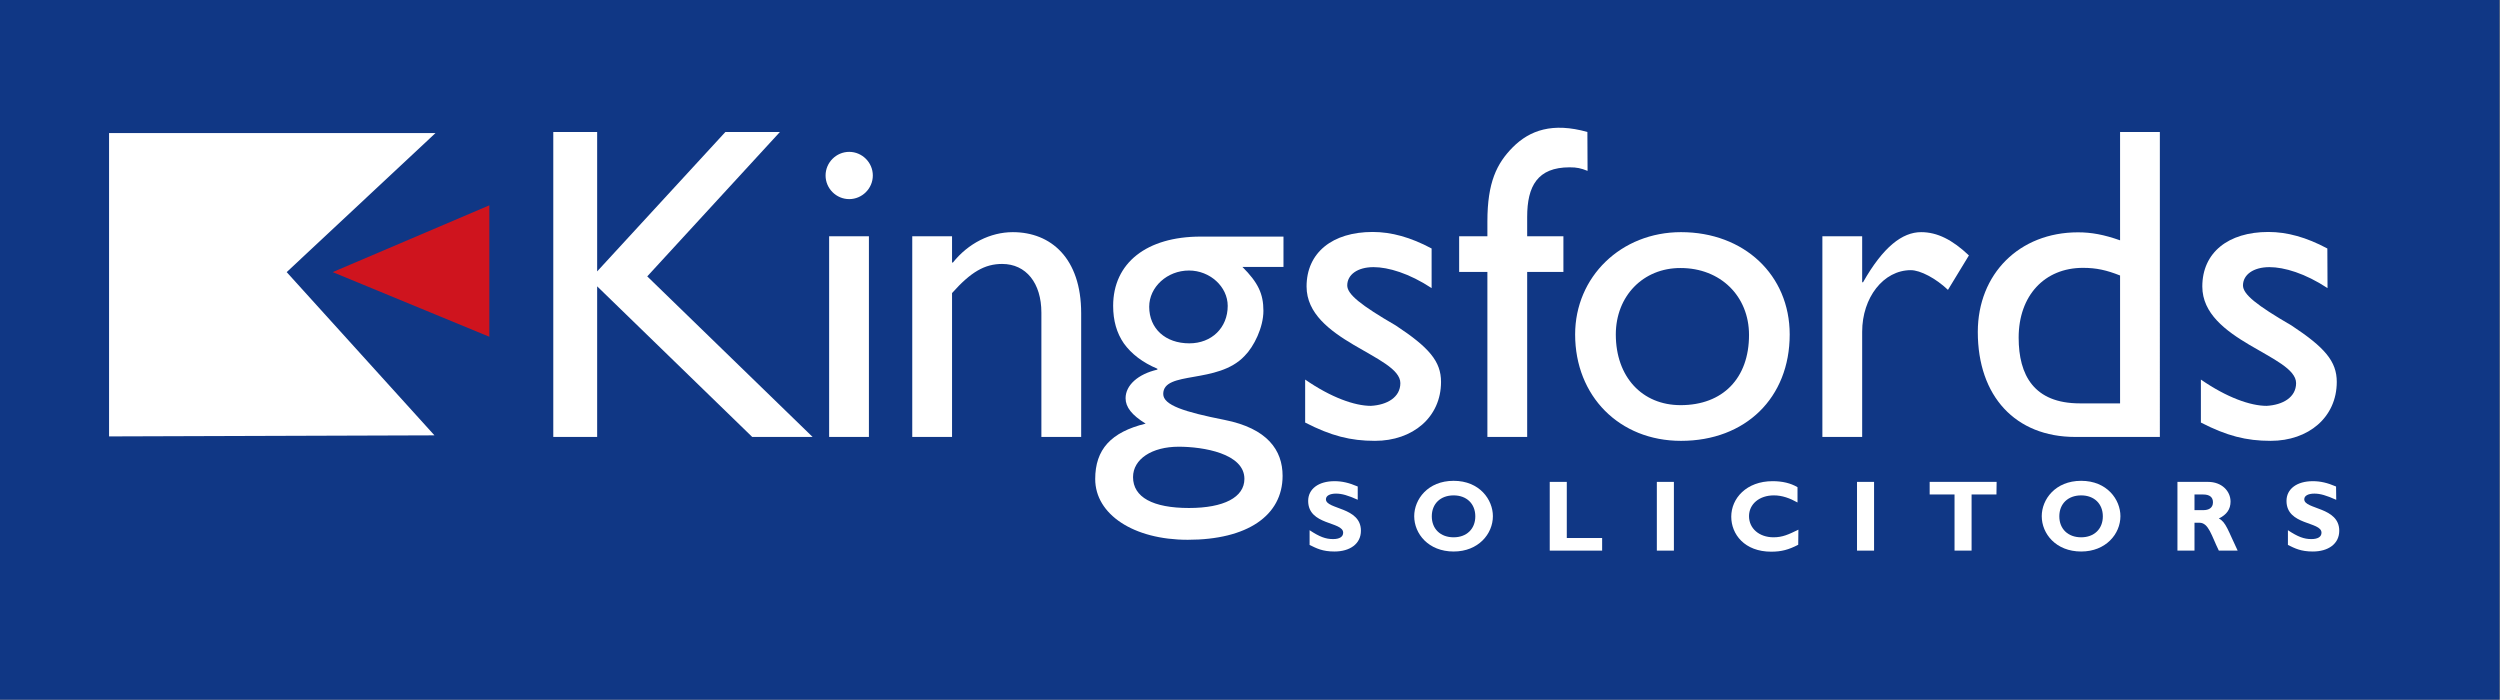
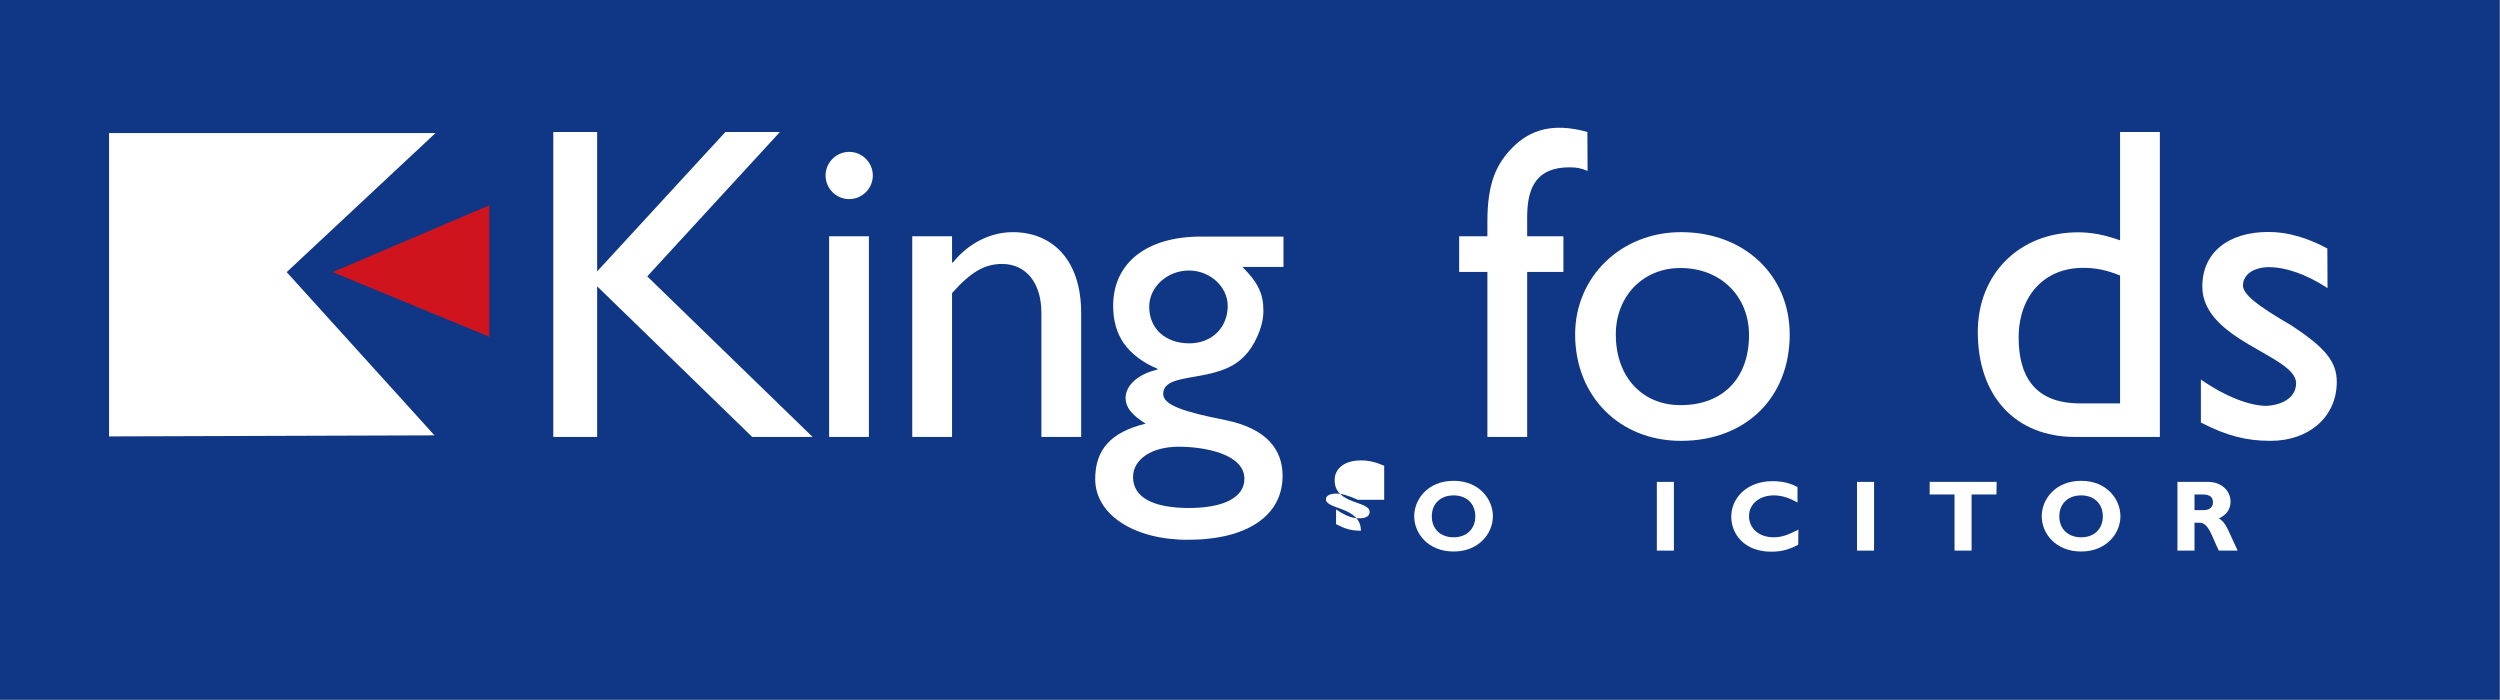
<svg xmlns="http://www.w3.org/2000/svg" version="1.1" id="Layer_1" x="0px" y="0px" viewBox="0 0 1407.5 394" style="enable-background:new 0 0 1407.5 394;" xml:space="preserve">
  <rect x="0" y="0" width="1407.5" height="394" fill="#808080" stroke="none" />
  <style type="text/css">
	.st0{fill:#103785;}
	.st1{fill:#FFFFFF;}
	.st2{fill:#CF141E;}
</style>
  <rect x="-6.7" y="-4.4" class="st0" width="1413.9" height="398.3" />
  <g>
    <path class="st1" d="M457.5,246h-34l-87.3-84.8V246h-24.7V74.3h24.7v78.5l72.2-78.5h30.7l-74.7,81.3L457.5,246z" />
    <path class="st1" d="M478.1,112.1c-7.3,0-13.3-6-13.3-13.3s6-13.3,13.3-13.3c7.3,0,13.3,6,13.3,13.3S485.4,112.1,478.1,112.1z    M489.2,246h-22.4V133h22.4V246z" />
    <path class="st1" d="M536,147.8h0.5c8.6-10.8,21.1-17.1,33.7-17.1c21.4,0,38.5,14.6,38.5,45.6V246h-22.4v-70   c0-16.6-8.6-27.4-22.1-27.4c-9.8,0-17.6,4.5-28.2,16.4v81h-22.4V133H536L536,147.8L536,147.8z" />
    <path class="st1" d="M722.7,150.3h-23.2c8.8,8.8,11.8,15.1,11.8,24.7c0,9.3-5.3,20.1-10.6,25.4c-15.1,16.1-45.8,8.1-45.8,21.4   c0,6.3,11.8,10.1,34.5,14.6c24.2,4.8,32.7,17.1,32.7,31.5c0,22.4-19.9,36-53.4,36c-30.5,0-52.1-14.3-52.1-34.2   c0-16.6,8.8-26.4,28.4-31.2c-7.8-4.8-11.3-9.3-11.3-14.3c0-7.3,7-13.6,17.9-16.1v-0.5c-8.3-3.5-14.6-8.3-18.9-14.3   c-4-5.8-6-12.8-6-21.1c0-24.2,18.9-39,49.3-39h46.6V150.3z M663.6,251.5c-15.1,0-25.7,7-25.7,17.1c0,11.3,11.1,17.4,31.5,17.4   c19.6,0,31.2-6,31.2-16.4C700.6,255.3,677.4,251.5,663.6,251.5z M669.4,152.3c-12.3,0-22.4,9.3-22.4,20.4   c0,12.3,9.1,20.6,22.6,20.6c12.6,0,21.6-8.8,21.6-21.1C691.2,161.4,681.2,152.3,669.4,152.3z" />
-     <path class="st1" d="M806,162.2c-12.6-8.3-24.4-11.8-32.7-11.8c-9.1,0-14.8,4.3-14.8,10.3c0,5,7.6,11.1,27.4,22.6   c18.6,12.3,25.4,20.1,25.4,31.7c0,19.9-15.9,33.2-37.2,33.2c-13.8,0-24.7-2.8-39.3-10.3v-24.2c14.6,10.1,27.9,14.8,37,14.8   c9.1-0.5,16.6-4.8,16.6-12.8c0-15.6-52.8-23.9-52.8-54.4c0-19.1,14.6-30.7,37.2-30.7c10.6,0,21.4,3,33.2,9.3V162.2z" />
    <path class="st1" d="M893.8,96.2c-3.8-1.5-6-2-10.1-2c-18.1,0-23.9,10.6-23.9,27.9V133h20.4v20.1h-20.4V246h-22.4v-92.9h-15.9V133   h15.9v-8.3c0-22.1,5.3-32.7,14.3-41.8c9.6-9.6,22.4-14.1,42-8.6L893.8,96.2L893.8,96.2z" />
    <path class="st1" d="M1007.6,188.3c0,35.7-24.9,59.9-61.2,59.9c-34.7,0-59.6-25.2-59.6-59.9c0-32.5,25.9-57.6,59.6-57.6   C982,130.7,1007.6,154.9,1007.6,188.3z M909.7,188.3c0,23.9,14.8,39.8,36.5,39.8c23.7,0,38.5-15.1,38.5-39.5   c0-21.9-16.1-37.7-38.5-37.7C925.1,150.8,909.7,166.7,909.7,188.3z" />
-     <path class="st1" d="M1048.4,133v25.9h0.5c11.3-19.9,22.1-28.2,32.7-28.2c9.1,0,17.6,4.3,26.9,13.1l-11.8,19.4   c-6.8-6.5-15.6-11.1-20.9-11.1c-15.4,0-27.4,15.4-27.4,34.7V246H1026V133C1026,133,1048.4,133,1048.4,133z" />
    <path class="st1" d="M1216,246h-47.6c-33.7,0-54.9-22.9-54.9-59.1c0-32.7,23.4-56.1,56.4-56.1c7.6,0,14.6,1.3,23.7,4.5V74.3h22.4   L1216,246L1216,246z M1193.6,155.1c-7.6-3-13.3-4.3-20.9-4.3c-21.6,0-36.2,15.6-36.2,39.3c0,21.1,8.6,37,34.5,37h22.6V155.1z" />
    <path class="st1" d="M1310.4,162.2c-12.6-8.3-24.4-11.8-32.7-11.8c-9.1,0-14.9,4.3-14.9,10.3c0,5,7.6,11.1,27.4,22.6   c18.6,12.3,25.4,20.1,25.4,31.7c0,19.9-15.9,33.2-37.2,33.2c-13.8,0-24.7-2.8-39.3-10.3v-24.2c14.6,10.1,27.9,14.8,37,14.8   c9.1-0.5,16.6-4.8,16.6-12.8c0-15.6-52.8-23.9-52.8-54.4c0-19.1,14.6-30.7,37.2-30.7c10.6,0,21.4,3,33.2,9.3L1310.4,162.2   L1310.4,162.2z" />
  </g>
  <g>
-     <path class="st1" d="M764.5,281.4c-5.6-2.5-9-3.5-12.3-3.5c-3.5,0-5.7,1.2-5.7,3.2c0,5.8,19.7,4.2,19.7,17.7   c0,7.4-6.2,11.7-14.9,11.7c-6.8,0-10.1-1.8-14-3.7v-8.3c5.6,3.7,9,5,13.2,5c3.7,0,5.7-1.3,5.7-3.6c0-6.4-19.7-4-19.7-17.9   c0-6.7,5.8-11.1,14.8-11.1c4.3,0,8.2,0.9,13.1,3V281.4z" />
+     <path class="st1" d="M764.5,281.4c-5.6-2.5-9-3.5-12.3-3.5c-3.5,0-5.7,1.2-5.7,3.2c0,5.8,19.7,4.2,19.7,17.7   c-6.8,0-10.1-1.8-14-3.7v-8.3c5.6,3.7,9,5,13.2,5c3.7,0,5.7-1.3,5.7-3.6c0-6.4-19.7-4-19.7-17.9   c0-6.7,5.8-11.1,14.8-11.1c4.3,0,8.2,0.9,13.1,3V281.4z" />
    <path class="st1" d="M818.4,310.5c-14.2,0-22.2-10-22.2-19.9c0-9.4,7.6-19.9,22.2-19.9s22.1,10.6,22.1,19.9   C840.5,300.6,832.3,310.5,818.4,310.5z M818.4,278.9c-7.4,0-12.3,4.7-12.3,11.8s4.9,11.8,12.3,11.8c7.3,0,12.2-4.7,12.2-11.8   S825.7,278.9,818.4,278.9z" />
-     <path class="st1" d="M902,310h-29.5v-38.7h9.6v31.6H902V310z" />
    <path class="st1" d="M942.4,310h-9.6v-38.7h9.6V310z" />
    <path class="st1" d="M1012.4,306.7c-5.4,2.8-9.5,3.9-15.2,3.9c-15,0-22.5-9.8-22.5-19.7c0-10.3,8.5-20,23.3-20   c5.4,0,10.2,1.1,14,3.4v8.6c-4.3-2.4-8.6-4-13.3-4c-8.2,0-14,4.9-14,11.7c0,6.9,5.7,11.9,13.8,11.9c5.1,0,8.5-1.6,14-4.3   L1012.4,306.7L1012.4,306.7z" />
    <path class="st1" d="M1055.1,310h-9.6v-38.7h9.6V310z" />
    <path class="st1" d="M1124,278.4h-14V310h-9.6v-31.6h-14v-7.1h37.7L1124,278.4L1124,278.4z" />
    <path class="st1" d="M1171.7,310.5c-14.2,0-22.2-10-22.2-19.9c0-9.4,7.6-19.9,22.2-19.9c14.6,0,22.1,10.6,22.1,19.9   C1193.8,300.6,1185.6,310.5,1171.7,310.5z M1171.7,278.9c-7.4,0-12.3,4.7-12.3,11.8s4.9,11.8,12.3,11.8c7.3,0,12.2-4.7,12.2-11.8   S1179,278.9,1171.7,278.9z" />
    <path class="st1" d="M1243.1,271.3c7.9,0,12.7,5.3,12.7,11.1c0,4.3-2.2,7.4-6.6,9.5c4,2,5.2,6.8,10.6,18.1h-10.6   c-4.1-8.3-5.7-15.7-10.9-15.7h-2.8V310h-9.6v-38.7L1243.1,271.3L1243.1,271.3z M1235.5,287.2h5.1c2.7,0,5.3-1.1,5.3-4.4   c0-2.9-1.9-4.4-5.5-4.4h-4.9V287.2z" />
-     <path class="st1" d="M1315.3,281.4c-5.6-2.5-9-3.5-12.3-3.5c-3.5,0-5.7,1.2-5.7,3.2c0,5.8,19.7,4.2,19.7,17.7   c0,7.4-6.2,11.7-14.9,11.7c-6.8,0-10.1-1.8-14-3.7v-8.3c5.6,3.7,9,5,13.2,5c3.7,0,5.7-1.3,5.7-3.6c0-6.4-19.7-4-19.7-17.9   c0-6.7,5.8-11.1,14.8-11.1c4.3,0,8.2,0.9,13.1,3L1315.3,281.4L1315.3,281.4z" />
  </g>
  <polyline class="st2" points="275.5,115.6 275.5,189.6 187.3,153.2 " />
  <polyline class="st1" points="61.4,74.9 245.2,74.9 161.4,153.2 244.6,245.1 61.4,245.7 " />
</svg>